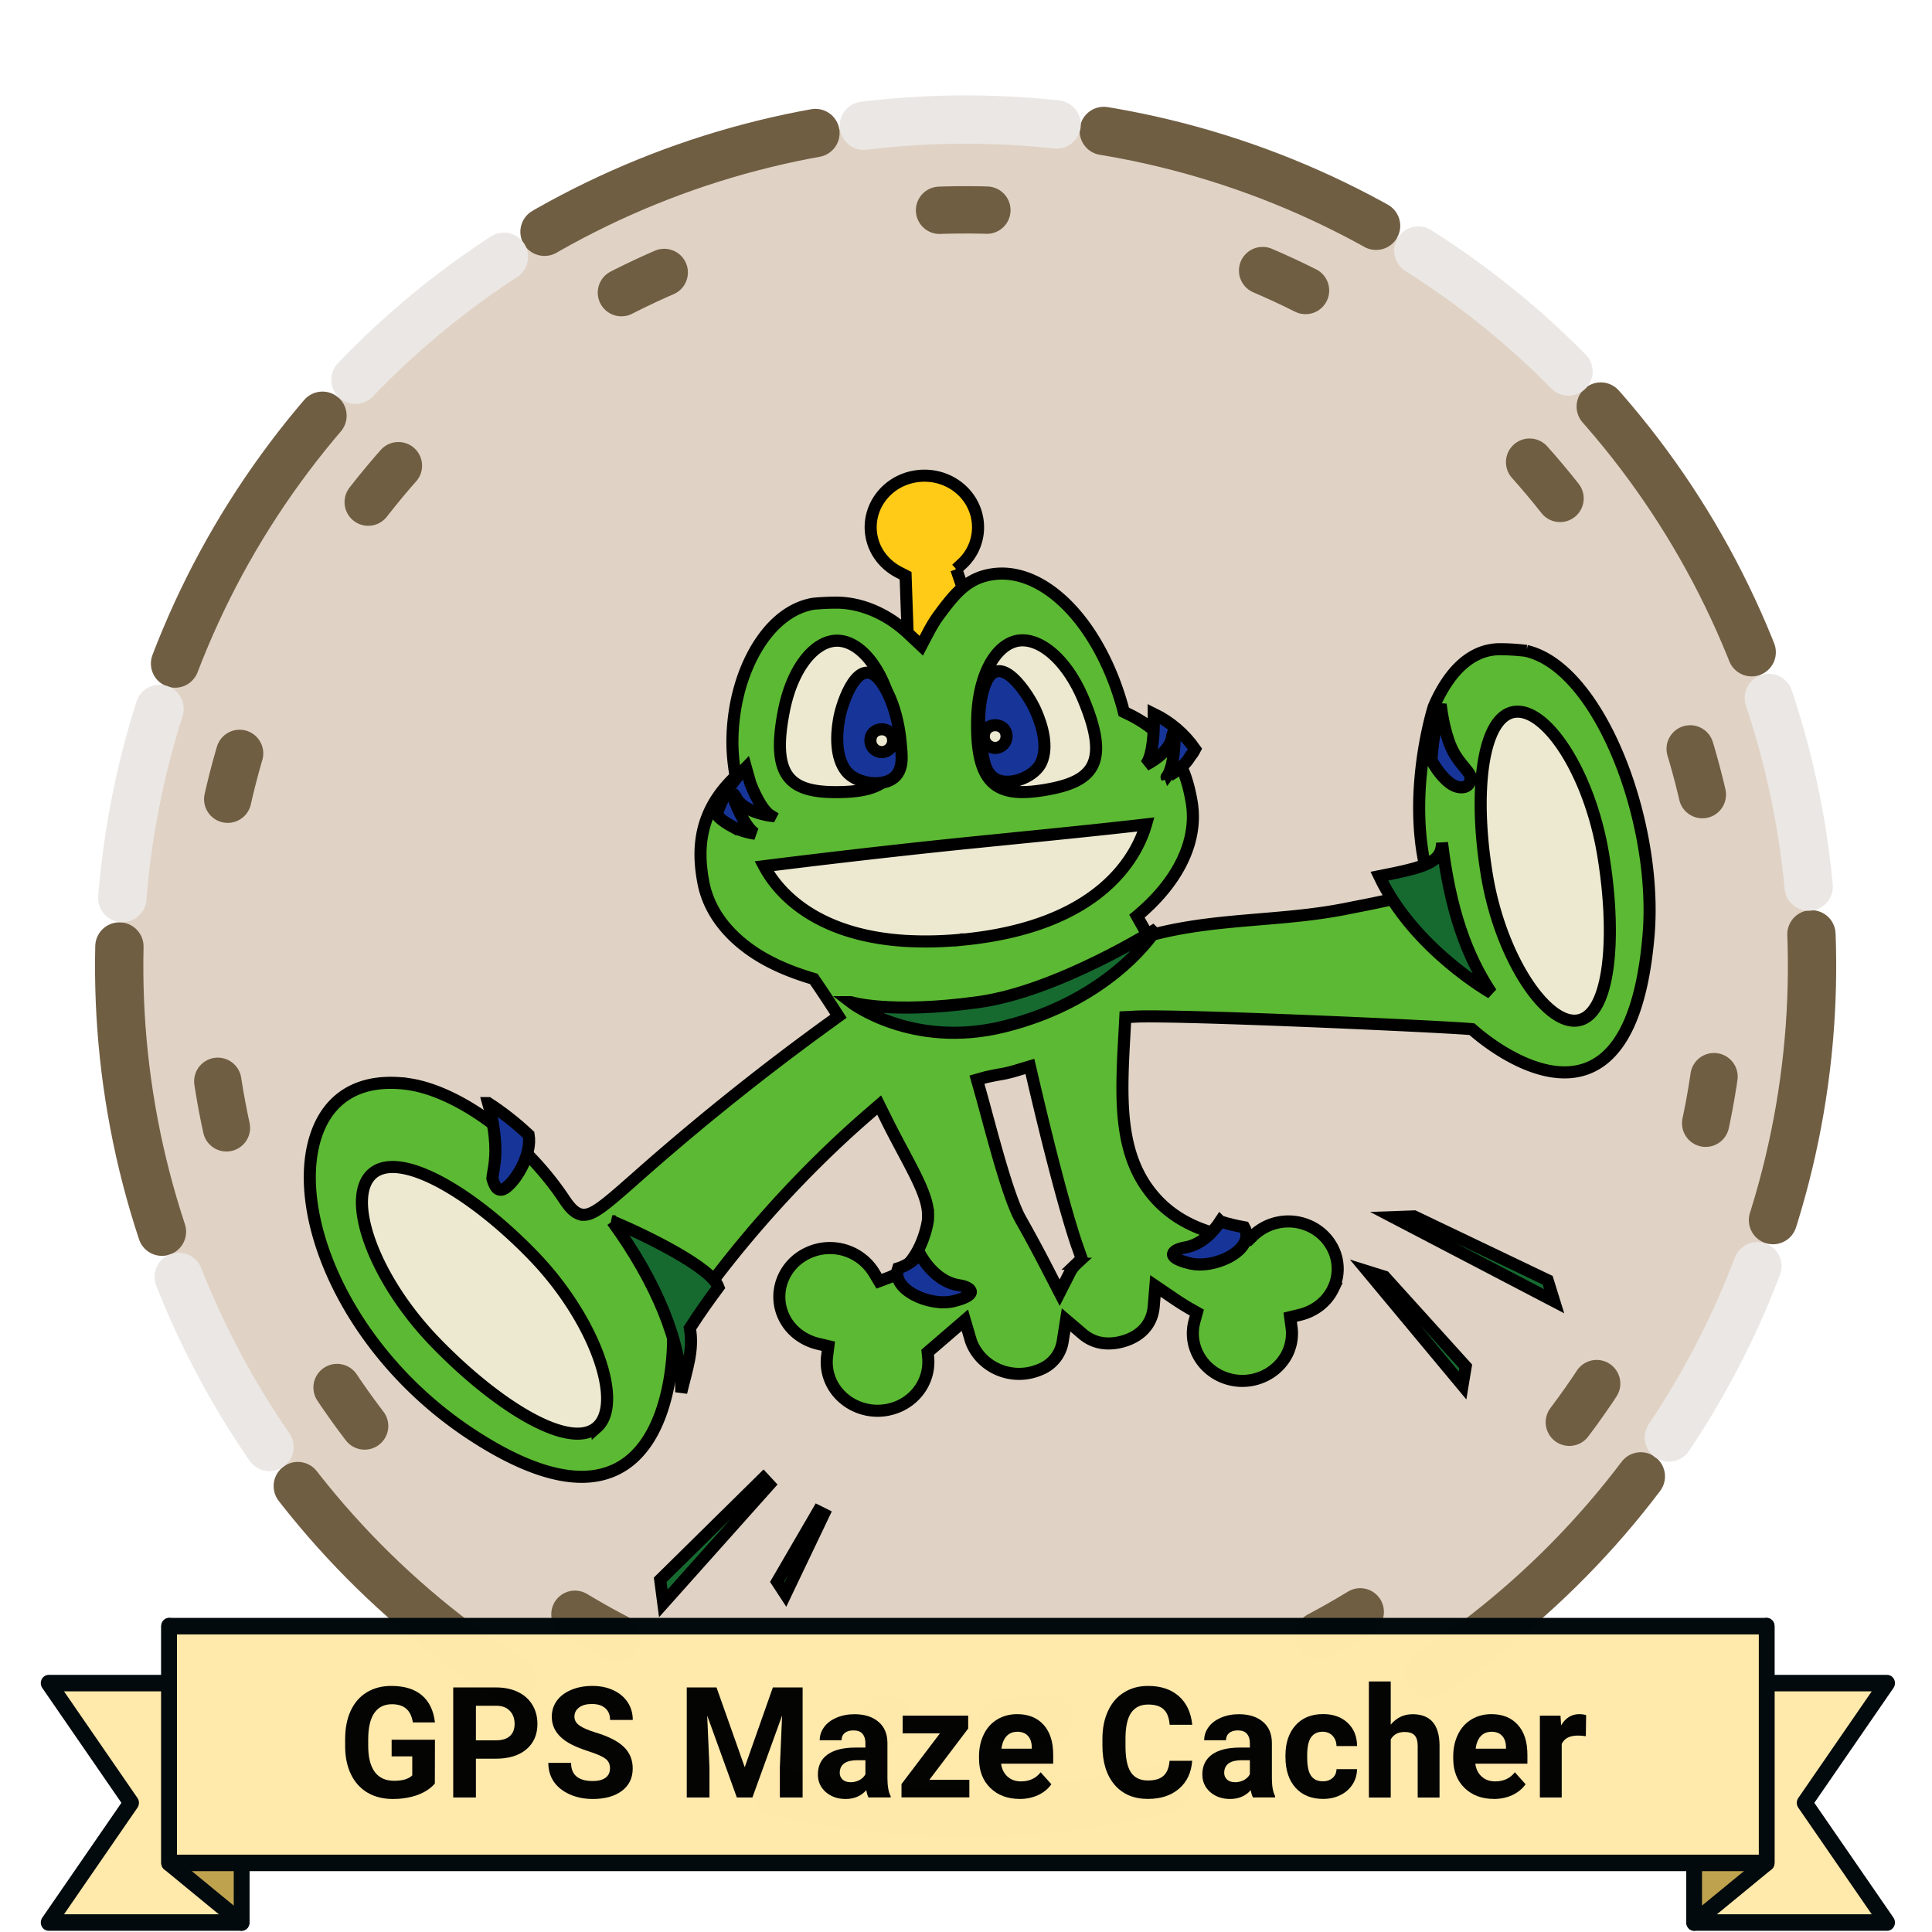
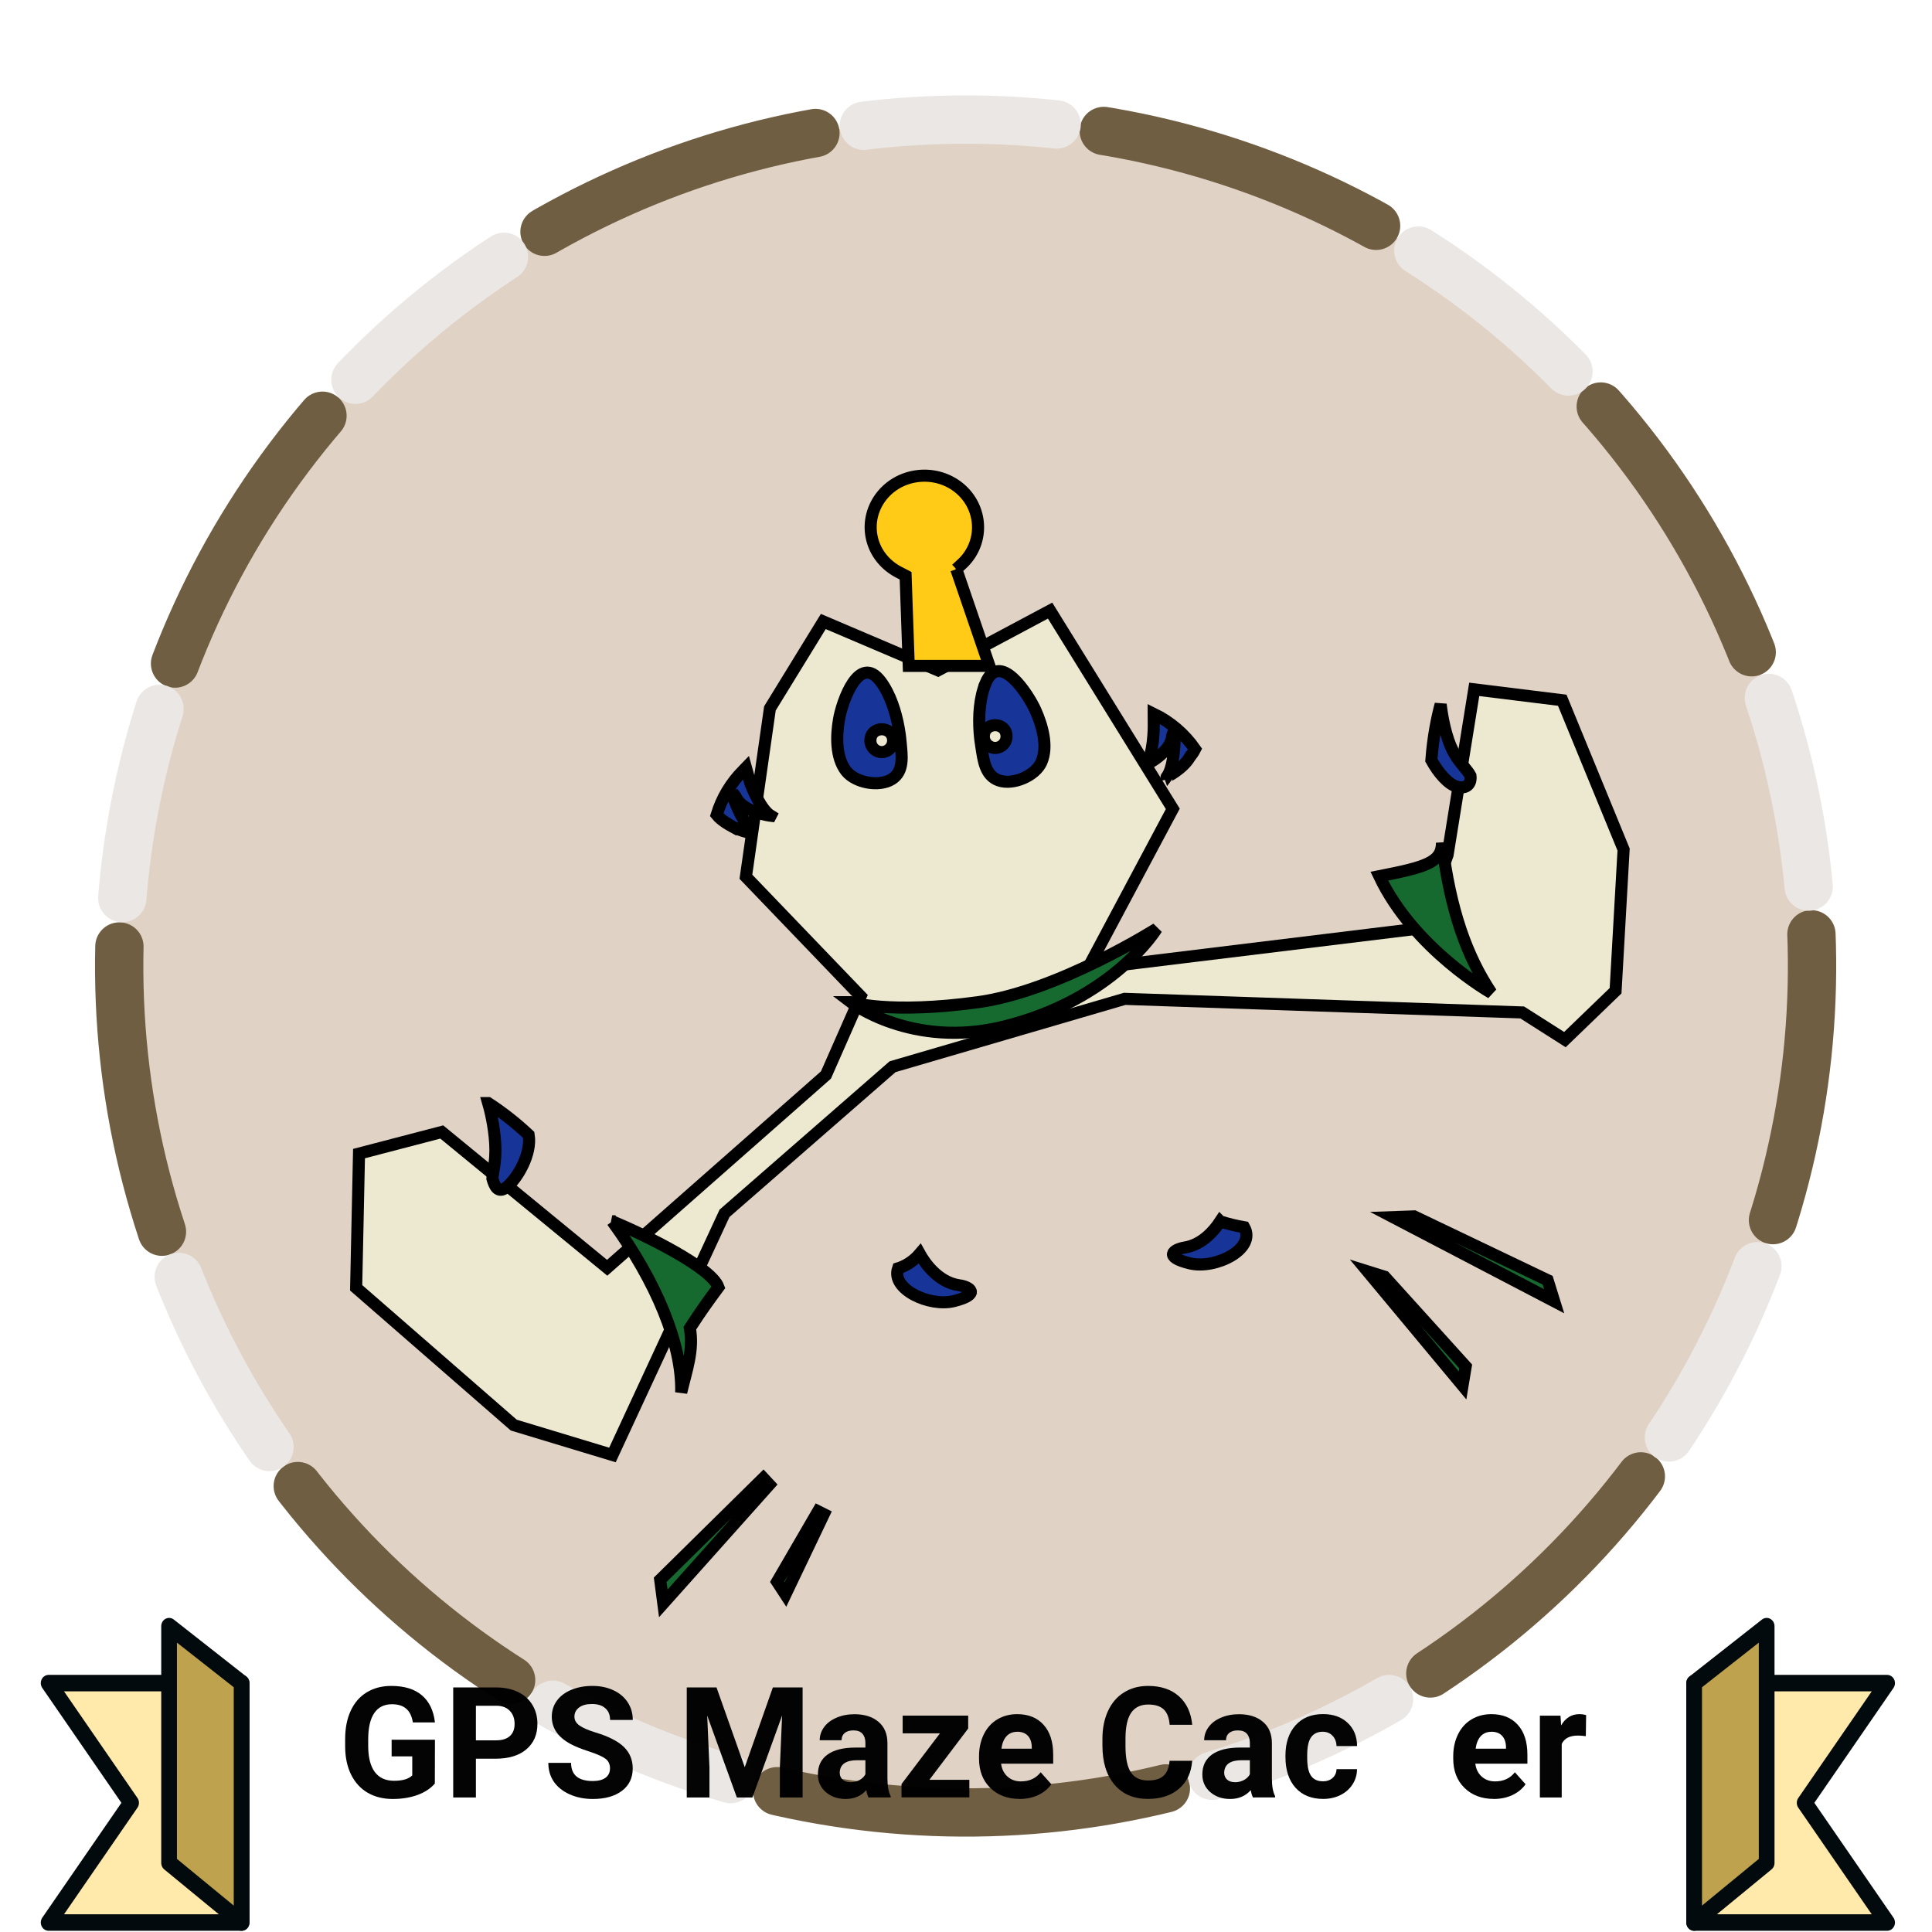
<svg xmlns="http://www.w3.org/2000/svg" xmlns:ns1="http://www.inkscape.org/namespaces/inkscape" xmlns:ns2="http://sodipodi.sourceforge.net/DTD/sodipodi-0.dtd" xmlns:ns3="http://www.openswatchbook.org/uri/2009/osb" xmlns:xlink="http://www.w3.org/1999/xlink" width="120" height="120" viewBox="0 0 31.75 31.75" version="4.1.4" id="BadgeGen" ns1:version="1.0.1 (3bc2e813f5, 2020-09-07)" ns2:docname="BadgeGen_v4.2.svg" style="enable-background:new" ns1:export-filename="D:\Graphics\BadgesPGC\GPSMaze_NoL_v4.1.4.png" ns1:export-xdpi="96" ns1:export-ydpi="96">
  <title id="doctitle">BadgeGen_v4.2</title>
  <defs id="defs31018">
    <linearGradient ns1:collect="always" id="linearGradient8847">
      <stop style="stop-color:#7a7a7a;stop-opacity:1" offset="0" id="stop8843" />
      <stop style="stop-color:#ffffff;stop-opacity:1" offset="1" id="stop8845" />
    </linearGradient>
    <marker ns1:stockid="DotS" orient="auto" refY="0" refX="0" id="DotS" style="overflow:visible" ns1:isstock="true">
      <path id="path6587" d="m -2.5,-1 c 0,2.76 -2.24,5 -5,5 -2.76,0 -5,-2.24 -5,-5 0,-2.76 2.24,-5 5,-5 2.76,0 5,2.24 5,5 z" style="fill:#ebe7e4;fill-opacity:1;fill-rule:evenodd;stroke:#705e43;stroke-width:1pt;stroke-opacity:1" transform="matrix(0.2,0,0,0.2,1.48,0.2)" ns1:connector-curvature="0" />
    </marker>
    <marker ns1:stockid="Arrow2Lend" orient="auto" refY="0" refX="0" id="Arrow2Lend" style="overflow:visible" ns1:isstock="true">
      <path id="path6541" style="fill:#000000;fill-opacity:1;fill-rule:evenodd;stroke:#000000;stroke-width:0.625;stroke-linejoin:round;stroke-opacity:1" d="M 8.719,4.034 -2.207,0.016 8.719,-4.002 c -1.745,2.372 -1.735,5.617 -6e-7,8.035 z" transform="matrix(-1.1,0,0,-1.1,-1.1,0)" ns1:connector-curvature="0" />
    </marker>
    <marker ns1:stockid="Arrow1Lend" orient="auto" refY="0" refX="0" id="Arrow1Lend" style="overflow:visible" ns1:isstock="true">
      <path id="path6523" d="M 0,0 5,-5 -12.5,0 5,5 Z" style="fill:#000000;fill-opacity:1;fill-rule:evenodd;stroke:#000000;stroke-width:1pt;stroke-opacity:1" transform="matrix(-0.8,0,0,-0.8,-10,0)" ns1:connector-curvature="0" />
    </marker>
    <marker ns1:isstock="true" style="overflow:visible" id="marker6488" refX="0" refY="0" orient="auto" ns1:stockid="Arrow2Send">
      <path transform="matrix(-0.3,0,0,-0.3,0.69,0)" d="M 8.719,4.034 -2.207,0.016 8.719,-4.002 c -1.745,2.372 -1.735,5.617 -6e-7,8.035 z" style="fill:#000000;fill-opacity:1;fill-rule:evenodd;stroke:#000000;stroke-width:0.625;stroke-linejoin:round;stroke-opacity:1" id="path6486" ns1:connector-curvature="0" />
    </marker>
    <linearGradient ns1:collect="always" id="linearGradient2122">
      <stop style="stop-color:#648990;stop-opacity:1" offset="0" id="stop2118" />
      <stop style="stop-color:#a3c7cd;stop-opacity:1" offset="1" id="stop2120" />
    </linearGradient>
    <path style="fill:none;stroke:none;stroke-width:0.168;stroke-linecap:butt;stroke-linejoin:miter;stroke-miterlimit:4;stroke-dasharray:none;stroke-opacity:1" d="m -113.657,-389.316 c 0,0 26.398,-10.465 54.26,-0.098" id="path3194-0-2-59" ns1:connector-curvature="0" ns2:nodetypes="cc" ns1:export-xdpi="96" ns1:export-ydpi="96" />
    <path style="fill:none;stroke:none;stroke-width:0.168;stroke-linecap:butt;stroke-linejoin:miter;stroke-miterlimit:4;stroke-dasharray:none;stroke-opacity:1" d="m -113.657,-389.316 c 0,0 26.398,-10.465 54.26,-0.098" id="path3194-0-2-59-4" ns1:connector-curvature="0" ns2:nodetypes="cc" ns1:export-xdpi="96" ns1:export-ydpi="96" />
    <linearGradient id="linearGradient1346" ns3:paint="gradient">
      <stop style="stop-color:#ffffff;stop-opacity:1" offset="0" id="stop1342" />
      <stop style="stop-color:#d6d6d6;stop-opacity:1" offset="1" id="stop1344" />
    </linearGradient>
    <linearGradient id="linearGradient829" ns3:paint="gradient">
      <stop style="stop-color:#fdd573;stop-opacity:1" offset="0" id="stop825" />
      <stop style="stop-color:#fbc231;stop-opacity:1" offset="1" id="stop827" />
    </linearGradient>
    <linearGradient ns3:paint="gradient" id="linearGradient925">
      <stop id="stop921" offset="0" style="stop-color:#f7f7f7;stop-opacity:1" />
      <stop id="stop923" offset="1" style="stop-color:#a9a9a9;stop-opacity:1" />
    </linearGradient>
    <linearGradient id="linearGradient1397" ns3:paint="gradient">
      <stop style="stop-color:#e19b7f;stop-opacity:1" offset="0" id="stop1393" />
      <stop style="stop-color:#c16d44;stop-opacity:1" offset="1" id="stop1395" />
    </linearGradient>
    <linearGradient ns1:collect="always" xlink:href="#linearGradient2122" id="linearGradient2124" x1="18.264" y1="228.881" x2="43.682" y2="235.985" gradientUnits="userSpaceOnUse" />
    <marker ns1:stockid="Arrow2Send" orient="auto" refY="0" refX="0" id="Arrow2Send-3" style="overflow:visible" ns1:isstock="true">
      <path ns1:connector-curvature="0" id="path2562-0" style="fill:#000000;fill-opacity:1;fill-rule:evenodd;stroke:#000000;stroke-width:0.625;stroke-linejoin:round;stroke-opacity:1" d="M 8.719,4.034 -2.207,0.016 8.719,-4.002 c -1.745,2.372 -1.735,5.617 -6e-7,8.035 z" transform="matrix(-0.3,0,0,-0.3,0.69,0)" />
    </marker>
    <linearGradient ns1:collect="always" xlink:href="#linearGradient8847" id="linearGradient8849" x1="36.056" y1="258.339" x2="35.173" y2="256.34" gradientUnits="userSpaceOnUse" />
    <linearGradient ns1:collect="always" xlink:href="#linearGradient8847" id="linearGradient8857" x1="27.45" y1="258.363" x2="26.603" y2="256.34" gradientUnits="userSpaceOnUse" />
    <linearGradient ns1:collect="always" xlink:href="#linearGradient8847" id="linearGradient8859" x1="29.19" y1="258.304" x2="28.331" y2="256.328" gradientUnits="userSpaceOnUse" />
    <linearGradient ns1:collect="always" xlink:href="#linearGradient8847" id="linearGradient8861" x1="30.906" y1="258.328" x2="30.047" y2="256.34" gradientUnits="userSpaceOnUse" />
    <linearGradient ns1:collect="always" xlink:href="#linearGradient8847" id="linearGradient8863" x1="32.611" y1="258.339" x2="31.752" y2="256.34" gradientUnits="userSpaceOnUse" />
    <linearGradient ns1:collect="always" xlink:href="#linearGradient8847" id="linearGradient8865" x1="34.339" y1="258.328" x2="33.469" y2="256.34" gradientUnits="userSpaceOnUse" />
  </defs>
  <ns2:namedview id="base" pagecolor="#ffffff" bordercolor="#666666" borderopacity="1.0" ns1:pageopacity="0" ns1:pageshadow="2" ns1:zoom="0.70710678" ns1:cx="-715.00021" ns1:cy="253.11541" ns1:document-units="px" ns1:current-layer="layer-TheRuggedCacher" showgrid="false" showborder="true" units="px" ns1:window-width="1920" ns1:window-height="1017" ns1:window-x="1912" ns1:window-y="592" ns1:window-maximized="1" ns1:snap-global="false" fit-margin-top="0" fit-margin-left="0" fit-margin-right="0" fit-margin-bottom="0" showguides="false" ns1:showpageshadow="false" ns1:document-rotation="0" />
  <g ns1:label="layer-BadgeBase" ns1:groupmode="layer" id="layer-BadgeBase" style="display:inline" transform="translate(-16.356,-249.181)">
    <g ns1:groupmode="layer" id="layer-nolevel" ns1:label="layer-NoLevel" style="display:inline">
      <g id="g3686">
        <circle transform="rotate(96)" ns1:label="base-NoLevel" style="display:inline;opacity:1;fill:#e0d3c5;fill-opacity:1;fill-rule:nonzero;stroke:#705e43;stroke-width:0.794;stroke-linecap:round;stroke-linejoin:round;stroke-miterlimit:4;stroke-dasharray:4.762, 4.762;stroke-dashoffset:3.096;stroke-opacity:1" id="base-NoLevel" cx="260.236" cy="-59.754" r="13.91" ns1:export-xdpi="96" ns1:export-ydpi="96" />
-         <circle transform="rotate(96)" ns1:label="base-NoLevel" style="display:inline;opacity:1;fill:none;fill-opacity:1;fill-rule:nonzero;stroke:#705e43;stroke-width:0.778;stroke-linecap:round;stroke-linejoin:round;stroke-miterlimit:4;stroke-dasharray:0.778, 4.666;stroke-dashoffset:6.222;stroke-opacity:1;enable-background:new" id="base-NoLevel-6" cx="260.242" cy="-59.754" r="12.433" ns1:export-xdpi="96" ns1:export-ydpi="96" />
        <circle transform="rotate(96)" ns1:label="base-NoLevel" style="display:inline;opacity:1;fill:none;fill-opacity:1;fill-rule:nonzero;stroke:#ebe7e4;stroke-width:0.794;stroke-linecap:round;stroke-linejoin:round;stroke-miterlimit:4;stroke-dasharray:3.175, 6.35;stroke-dashoffset:7.064;stroke-opacity:1;enable-background:new" id="base-NoLevel-3" cx="260.235" cy="-59.76" r="13.91" ns1:export-xdpi="96" ns1:export-ydpi="96" />
      </g>
    </g>
  </g>
  <g ns1:groupmode="layer" id="layer-icons" ns1:label="layer-icons" style="display:inline" transform="translate(-16.356,-249.181)">
    <g ns1:groupmode="layer" id="layer-TheGPSMazeCacher" ns1:label="layer-TheGpsMazeCacher" style="">
      <g style="display:inline;stroke:#000000;stroke-width:0.429;stroke-miterlimit:4;stroke-dasharray:none;stroke-opacity:1" transform="matrix(0.617,0,0,0.617,-35.568,281.345)" id="icon-TheGpsMazeCacher" ns1:label="icon-TheGpsMazeCacher">
        <g id="g7635" transform="matrix(1.335,0,0,1.335,-34.884,15.972)" style="stroke-width:0.241;stroke-miterlimit:4;stroke-dasharray:none">
          <path ns1:connector-curvature="0" id="path3031" d="m 96.331,-27.997 -0.057,2.678 3.144,2.739 1.969,0.596 2.236,-4.821 3.353,-2.925 4.631,-1.354 7.931,0.271 0.852,0.542 1.011,-0.975 0.16,-2.817 -1.224,-2.979 -1.756,-0.217 -0.532,3.304 -0.532,1.463 -6.653,0.813 1.703,-3.196 -2.448,-3.955 -2.236,1.192 -2.289,-0.975 -1.065,1.734 -0.479,3.359 2.289,2.384 -0.692,1.571 -4.365,3.846 -3.3,-2.709 z" style="display:inline;fill:#ede9d1;fill-opacity:1;stroke:#000000;stroke-width:0.241;stroke-linecap:butt;stroke-linejoin:miter;stroke-miterlimit:4;stroke-dasharray:none;stroke-opacity:1" ns2:nodetypes="ccccccccccccccccccccccccccc" />
          <path style="display:inline;fill:#ffcb16;stroke:#000000;stroke-width:0.241;stroke-miterlimit:4;stroke-dasharray:none;stroke-opacity:1" ns1:connector-curvature="0" d="m 108.248,-39.657 0.106,-0.099 a 0.991,0.991 0 0 0 0.312,-0.911 c -0.088,-0.495 -0.532,-0.855 -1.055,-0.855 a 1.155,1.155 0 0 0 -0.181,0.015 c -0.583,0.095 -0.975,0.629 -0.875,1.187 0.056,0.313 0.259,0.579 0.559,0.731 l 0.122,0.063 0.063,1.799 h 1.609 l -0.66,-1.928" id="path2082-8" />
-           <path ns1:connector-curvature="0" d="m 120.655,-30.655 c -0.641,0.114 -1.553,-1.271 -1.821,-2.896 -0.27,-1.625 -0.104,-3.143 0.535,-3.256 0.642,-0.114 1.516,1.221 1.785,2.848 0.269,1.625 0.142,3.191 -0.5,3.304 z m -12.252,-1.615 a 7.214,7.214 0 0 1 -1.178,0.029 c -1.861,-0.118 -2.572,-1.038 -2.811,-1.49 0.636,-0.08 2.199,-0.272 4,-0.457 l 0.966,-0.097 c 0.88,-0.088 1.795,-0.18 2.653,-0.279 -0.176,0.611 -0.879,2.02 -3.631,2.296 z m 2.243,6.471 a 0.62,0.62 0 0 0 -0.123,0.158 l -0.213,0.419 -0.216,-0.418 a 28.881,28.881 0 0 0 -0.56,-1.041 c -0.264,-0.462 -0.596,-1.801 -0.808,-2.558 l -0.066,-0.232 0.181,-0.051 c 0.113,-0.025 0.24,-0.05 0.328,-0.064 a 2.695,2.695 0 0 0 0.3,-0.076 l 0.247,-0.074 0.057,0.243 c 0.086,0.371 0.261,1.11 0.454,1.847 0.16,0.609 0.299,1.094 0.416,1.444 l 0.107,0.303 z m -5.839,-11.029 c 0.172,-0.876 0.623,-1.396 1.054,-1.402 0.432,-0.007 0.901,0.498 1.104,1.368 0.31,1.332 -0.088,1.637 -1.051,1.653 -0.96,0.015 -1.37,-0.276 -1.107,-1.618 z m 4.666,-1.401 c 0.425,-0.073 0.972,0.353 1.317,1.182 0.527,1.269 0.184,1.631 -0.762,1.792 -0.947,0.162 -1.4,-0.063 -1.363,-1.428 0.025,-0.89 0.384,-1.473 0.809,-1.546 z m -8.393,15.689 c -0.538,0.478 -1.992,-0.417 -3.226,-1.691 -1.234,-1.274 -1.799,-2.883 -1.261,-3.362 0.538,-0.478 1.976,0.354 3.21,1.628 1.234,1.276 1.815,2.946 1.277,3.426 z m 18.54,-15.487 a 4.411,4.411 0 0 0 -0.526,-0.033 c -0.539,0 -0.994,0.394 -1.318,1.141 -0.005,0.011 -0.495,1.545 -0.198,3.072 0.124,0.635 -0.167,0.693 -1.399,0.934 l -0.181,0.036 c -1.301,0.256 -2.622,0.174 -3.924,0.537 l -0.222,-0.394 c 0.724,-0.601 1.12,-1.308 1.116,-1.993 a 1.785,1.785 0 0 0 -0.029,-0.31 c -0.101,-0.569 -0.336,-1.279 -1.255,-1.727 l -0.095,-0.046 -0.025,-0.098 c -0.437,-1.568 -1.427,-2.661 -2.408,-2.661 a 1.319,1.319 0 0 0 -0.212,0.018 c -0.468,0.077 -0.714,0.364 -1.041,0.808 -0.075,0.101 -0.144,0.214 -0.207,0.333 l -0.147,0.281 -0.234,-0.22 a 2.728,2.728 0 0 0 -0.322,-0.264 c -0.363,-0.246 -0.757,-0.376 -1.141,-0.376 a 5.092,5.092 0 0 0 -0.454,0.022 c -0.387,0.064 -0.743,0.315 -1.03,0.726 -0.377,0.541 -0.592,1.293 -0.587,2.062 0.002,0.164 0.015,0.343 0.046,0.547 l 0.015,0.109 -0.078,0.08 c -0.42,0.429 -0.623,0.917 -0.62,1.49 9.4e-4,0.162 0.018,0.333 0.053,0.524 0.096,0.544 0.441,1.029 0.992,1.404 0.306,0.208 0.687,0.382 1.133,0.518 l 0.082,0.025 0.046,0.068 c 0.101,0.147 0.212,0.315 0.332,0.499 l 0.115,0.178 -0.174,0.126 a 50.094,50.094 0 0 0 -3.654,2.911 l -0.257,0.227 c -0.584,0.516 -0.805,0.697 -0.997,0.697 l -0.042,-9.46e-4 -0.033,-0.011 c -0.1,-0.029 -0.194,-0.116 -0.307,-0.286 -0.783,-1.182 -2.084,-2.151 -3.096,-2.306 a 2.431,2.431 0 0 0 -0.375,-0.029 c -0.692,0 -1.19,0.318 -1.439,0.92 -0.631,1.524 0.471,4.404 3.06,6.1 0.852,0.558 1.589,0.841 2.192,0.841 0.264,0 0.506,-0.056 0.719,-0.167 1.034,-0.539 1.1,-2.214 1.103,-2.543 l 9.9e-4,-0.064 0.036,-0.055 c 1.168,-1.798 2.644,-3.348 3.837,-4.382 l 0.238,-0.206 0.138,0.278 c 0.426,0.861 0.835,1.464 0.837,1.91 a 1.117,1.117 0 0 1 -0.004,0.119 c -0.011,0.074 -0.12,0.726 -0.586,1.036 a 0.943,0.943 0 0 1 -0.196,0.1 l -0.191,0.071 -0.102,-0.171 a 1.032,1.032 0 0 0 -1.308,-0.397 c -0.246,0.111 -0.429,0.308 -0.521,0.552 a 0.934,0.934 0 0 0 0.039,0.743 c 0.129,0.26 0.375,0.45 0.676,0.522 l 0.204,0.048 -0.025,0.201 a 0.934,0.934 0 0 0 0.088,0.529 c 0.167,0.339 0.528,0.558 0.919,0.558 0.151,0 0.298,-0.033 0.435,-0.094 0.382,-0.175 0.607,-0.551 0.575,-0.96 l -0.011,-0.113 0.742,-0.639 0.104,0.353 c 0.015,0.054 0.033,0.108 0.06,0.16 0.167,0.339 0.527,0.557 0.919,0.557 0.151,0 0.298,-0.033 0.435,-0.094 a 0.719,0.719 0 0 0 0.436,-0.566 l 0.066,-0.417 0.328,0.28 c 0.146,0.125 0.32,0.19 0.518,0.19 0.067,0 0.138,-0.007 0.21,-0.022 0.411,-0.088 0.664,-0.35 0.693,-0.721 l 0.033,-0.404 0.345,0.235 c 0.115,0.079 0.223,0.147 0.327,0.208 l 0.155,0.088 -0.046,0.167 c -0.125,0.449 0.102,0.914 0.539,1.108 0.132,0.058 0.271,0.088 0.415,0.088 0.386,0 0.739,-0.218 0.901,-0.553 a 0.917,0.917 0 0 0 0.08,-0.518 l -0.027,-0.2 0.204,-0.05 c 0.292,-0.073 0.529,-0.261 0.652,-0.516 a 0.909,0.909 0 0 0 0.031,-0.725 0.961,0.961 0 0 0 -0.513,-0.533 1.015,1.015 0 0 0 -1.114,0.198 l -0.084,0.082 -0.118,-0.015 c -0.769,-0.1 -1.338,-0.365 -1.739,-0.808 -0.782,-0.862 -0.693,-2.054 -0.619,-3.411 l 0.011,-0.208 0.216,-0.011 c 0.847,-0.037 5.663,0.176 6.619,0.244 l 0.08,0.007 0.061,0.052 c 0.222,0.191 1.009,0.81 1.788,0.81 h 9.6e-4 c 0.152,0 0.297,-0.025 0.431,-0.073 0.7,-0.254 1.117,-1.154 1.244,-2.674 0.187,-2.241 -0.968,-5.32 -2.438,-5.661 z" style="display:inline;fill:#5cb933;stroke:#000000;stroke-width:0.241;stroke-miterlimit:4;stroke-dasharray:none;stroke-opacity:1" id="path7601" />
          <path style="display:inline;fill:#173599;stroke:#000000;stroke-width:0.241;stroke-miterlimit:4;stroke-dasharray:none;stroke-opacity:1" ns1:connector-curvature="0" d="m 98.909,-29.004 c 0.029,0.101 0.121,0.447 0.14,0.82 0.018,0.349 -0.048,0.556 -0.057,0.684 0.042,0.148 0.109,0.309 0.28,0.175 0.219,-0.171 0.507,-0.668 0.444,-1.045 -0.25,-0.235 -0.52,-0.447 -0.807,-0.634 z m 9.396,3.635 c -0.436,-0.064 -0.701,-0.473 -0.787,-0.628 -0.106,0.125 -0.242,0.221 -0.396,0.278 l -0.036,0.011 c -0.144,0.416 0.628,0.775 1.113,0.654 0.541,-0.135 0.324,-0.285 0.105,-0.316 z m -1.167,-10.821 c -0.008,-0.099 -0.021,-0.197 -0.039,-0.295 -0.058,-0.327 -0.171,-0.677 -0.357,-0.928 -0.434,-0.581 -0.776,0.402 -0.835,0.756 -0.055,0.317 -0.071,0.758 0.146,1.032 0.184,0.23 0.655,0.319 0.911,0.156 0.248,-0.158 0.195,-0.478 0.174,-0.721 z m -0.376,0.183 c -0.126,5.19e-4 -0.228,-0.101 -0.228,-0.227 -0.003,-0.304 0.454,-0.306 0.453,-0.002 0.001,0.125 -0.1,0.228 -0.225,0.229 z m -2.217,1.268 c -0.19,-0.116 -0.357,-0.518 -0.405,-0.641 l -0.089,-0.316 -0.058,0.06 c -0.245,0.246 -0.425,0.548 -0.526,0.88 0.086,0.11 0.272,0.212 0.272,0.212 v -9.46e-4 c 0.214,0.132 0.496,0.167 0.496,0.167 -0.223,-0.139 -0.421,-0.681 -0.421,-0.681 l -0.033,-0.144 0.064,0.085 c 0.139,0.314 0.699,0.381 0.699,0.381 z m 13.635,-1.246 c -0.176,-0.309 -0.247,-0.788 -0.269,-0.975 -0.067,0.249 -0.151,0.638 -0.185,1.114 0.14,0.257 0.335,0.476 0.5,0.526 0.211,0.061 0.299,-0.061 0.28,-0.215 -0.058,-0.114 -0.217,-0.257 -0.326,-0.449 z m -4.667,9.341 c -0.124,0.189 -0.362,0.467 -0.711,0.522 -0.218,0.036 -0.433,0.186 0.109,0.316 0.507,0.121 1.323,-0.286 1.081,-0.721 -0.162,-0.028 -0.322,-0.067 -0.478,-0.116 z m -0.608,-9.26 c 0.033,-0.042 0.075,-0.101 0.106,-0.162 -0.21,-0.302 -0.494,-0.545 -0.825,-0.706 l 9.4e-4,0.244 c 0,0 0.003,0.575 -0.161,0.777 0,0 0.505,-0.243 0.528,-0.581 l 0.03,-0.087 0.019,0.133 c 0,0 0.003,0.574 -0.16,0.777 -9.6e-4,-9.82e-4 0.321,-0.158 0.461,-0.395 z m -4.073,-1.476 c -0.119,0.285 -0.144,0.651 -0.119,0.982 0.007,0.104 0.022,0.202 0.036,0.295 0.04,0.24 0.067,0.563 0.347,0.661 0.29,0.1 0.726,-0.094 0.847,-0.359 0.143,-0.316 0.018,-0.74 -0.114,-1.036 -0.146,-0.329 -0.719,-1.208 -0.998,-0.544 z m 0.193,1.29 c -0.126,5.19e-4 -0.228,-0.101 -0.228,-0.227 -10e-4,-0.302 0.452,-0.304 0.453,-0.002 7e-4,0.125 -0.1,0.228 -0.225,0.229 z" id="path2086-0" ns2:nodetypes="ccccccccccccccccccccccccccccccccccccccccccccccccccccccccccccccccccccccccccscc" />
          <path id="path7641" style="display:inline;fill:#166a30;stroke:#000000;stroke-width:0.241;stroke-miterlimit:4;stroke-dasharray:none;stroke-opacity:1" d="m 104.673,-19.455 0.166,0.254 0.765,-1.602 -0.114,-0.057 z m -2.333,-0.039 0.062,0.471 2.116,-2.37 -0.12,-0.129 z m 17.706,-5.976 -2.665,-1.274 -0.419,0.015 3.214,1.678 z m -3.592,-0.176 1.894,2.275 0.063,-0.379 -1.618,-1.79 z" ns1:connector-curvature="0" />
          <path id="path7639" style="display:inline;fill:#166a30;stroke:#000000;stroke-width:0.241;stroke-miterlimit:4;stroke-dasharray:none;stroke-opacity:1" d="m 106.142,-31.018 c 0,0 1.219,0.94 3.051,0.488 2.196,-0.541 3.051,-1.953 3.051,-1.953 0,0 -1.968,1.246 -3.56,1.465 -1.779,0.244 -2.542,0 -2.542,0 z m -4.758,4.372 c 0.876,1.2 1.399,2.457 1.375,3.414 0.107,-0.452 0.252,-0.839 0.173,-1.282 l 0.036,-0.055 c 0.167,-0.259 0.348,-0.513 0.534,-0.763 -0.143,-0.393 -1.434,-1.027 -2.119,-1.314 z m 15.303,-6.885 c 0.693,1.459 2.234,2.327 2.234,2.327 -0.487,-0.731 -0.819,-1.644 -0.983,-2.995 -0.002,0.396 -0.332,0.486 -1.251,0.668 z" ns1:connector-curvature="0" ns2:nodetypes="cccccccccccccccc" />
          <path style="display:inline;fill:#166a30;stroke:#000000;stroke-width:0.241;stroke-miterlimit:4;stroke-dasharray:none;stroke-opacity:1" d="M 94.748,-42.215" id="path2088-4" ns1:connector-curvature="0" />
        </g>
      </g>
    </g>
  </g>
  <g ns1:groupmode="layer" id="layer-addon-topleft" ns1:label="layer-addon-topleft" style="" transform="translate(-16.356,-249.181)">
    
    
    
    
    
    
    
    
    
    
    
    
    
    
    
    
  </g>
  <g ns1:groupmode="layer" id="layer-addon-midleft" ns1:label="layer-addon-midleft" style="" transform="translate(-16.356,-249.181)">
    
    
    
    
    
    
    
    
    
    
    
    
    
    
    
    
  </g>
  <g ns1:groupmode="layer" id="layer-addon-bottomleft" ns1:label="layer-addon-bottomleft" style="" transform="translate(-16.356,-249.181)">
    
    
    
    
    
    
    
    
    
    
    
    
    
    
    
    
  </g>
  <g ns1:groupmode="layer" id="layer-addon-topright" ns1:label="layer-addon-topright" style="" transform="translate(-16.356,-249.181)">
    
    
    
    
    
    
    
    
    
    
    
    
    
    
    
    
  </g>
  <g ns1:groupmode="layer" id="layer-addon-midright" ns1:label="layer-addon-midright" style="" transform="translate(-16.356,-249.181)">
    
    
    
    
    
    
    
    
    
    
    
    
    
    
    
    
  </g>
  <g ns1:groupmode="layer" id="layer-addon-bottomright" ns1:label="layer-addon-bottomright" style="" transform="translate(-16.356,-249.181)">
    
    
    
    
    
    
    
    
    
    
    
    
    
    
    
    
  </g>
  <g ns1:groupmode="layer" id="layer-ribbon" ns1:label="layer-ribbon" style="display:inline;opacity:0.99" transform="translate(-16.356,-249.181)">
    <g id="layer-ribbon-base" transform="matrix(0.478,0,0,0.502,86.398,149.217)" style="stroke:#00080b;stroke-width:0.54;stroke-miterlimit:4;stroke-dasharray:none;stroke-opacity:1" ns1:groupmode="layer">
      <g id="g1029" style="display:inline;stroke:#00080b;stroke-width:0.54;stroke-miterlimit:4;stroke-dasharray:none;stroke-opacity:1" transform="translate(0,2.1814158e-6)">
        <g id="g999" style="stroke:#00080b;stroke-width:0.54;stroke-miterlimit:4;stroke-dasharray:none;stroke-opacity:1">
          <path ns2:nodetypes="cccccc" ns1:connector-curvature="0" id="rect926-0" d="m -144.859,254.231 h 6.634 v 7.837 h -6.634 l 2.835,-3.918 z" style="opacity:1;fill:#ffe9aa;fill-opacity:1;fill-rule:evenodd;stroke:#00080b;stroke-width:0.54;stroke-linecap:butt;stroke-linejoin:round;stroke-miterlimit:4;stroke-dasharray:none;stroke-dashoffset:0;stroke-opacity:1;paint-order:normal" />
          <path ns1:connector-curvature="0" id="path978" d="m -138.225,262.068 -2.493,-1.951 v -7.751 l 2.493,1.865 z" style="fill:#bea14d;fill-opacity:1;stroke:#00080b;stroke-width:0.54;stroke-linecap:butt;stroke-linejoin:round;stroke-miterlimit:4;stroke-dasharray:none;stroke-opacity:1" />
        </g>
        <g transform="matrix(-1,0,0,1,-226.511,7.7148434e-7)" id="g999-6" style="stroke:#00080b;stroke-width:0.54;stroke-miterlimit:4;stroke-dasharray:none;stroke-opacity:1">
          <path ns2:nodetypes="cccccc" ns1:connector-curvature="0" id="rect926-0-8" d="m -144.859,254.231 h 6.634 v 7.837 h -6.634 l 2.835,-3.918 z" style="opacity:1;fill:#ffe9aa;fill-opacity:1;fill-rule:evenodd;stroke:#00080b;stroke-width:0.54;stroke-linecap:butt;stroke-linejoin:round;stroke-miterlimit:4;stroke-dasharray:none;stroke-dashoffset:0;stroke-opacity:1;paint-order:normal" />
          <path ns1:connector-curvature="0" id="path978-7" d="m -138.225,262.068 -2.493,-1.951 v -7.751 l 2.493,1.865 z" style="fill:#bea14d;fill-opacity:1;stroke:#00080b;stroke-width:0.54;stroke-linecap:butt;stroke-linejoin:round;stroke-miterlimit:4;stroke-dasharray:none;stroke-opacity:1" />
        </g>
      </g>
-       <rect y="252.366" x="-140.717" height="7.751" width="54.924" id="rect926" style="opacity:1;fill:#ffe9aa;fill-opacity:1;fill-rule:evenodd;stroke:#00080b;stroke-width:0.54;stroke-linecap:butt;stroke-linejoin:round;stroke-miterlimit:4;stroke-dasharray:none;stroke-dashoffset:0;stroke-opacity:1;paint-order:normal" />
    </g>
    <g ns1:groupmode="layer" id="layer-ribbontext" style="display:inline">
      <g aria-label="GPS Maze Cacher" style="font-style:normal;font-weight:normal;font-size:2.543px;line-height:1.25;font-family:sans-serif;letter-spacing:0px;word-spacing:0px;opacity:0.99;fill:#000000;fill-opacity:1;stroke:none;stroke-width:0.139;enable-background:new" id="ribbon-text-TheGPSMazeCacher">
        <path d="m 23.502,278.491 q -0.101,0.12 -0.284,0.188 -0.184,0.066 -0.407,0.066 -0.235,0 -0.412,-0.102 -0.176,-0.103 -0.273,-0.298 -0.096,-0.195 -0.098,-0.458 v -0.123 q 0,-0.271 0.091,-0.468 0.092,-0.199 0.263,-0.303 0.173,-0.106 0.404,-0.106 0.322,0 0.503,0.154 0.181,0.153 0.215,0.446 h -0.363 q -0.025,-0.155 -0.111,-0.227 -0.084,-0.072 -0.233,-0.072 -0.19,0 -0.289,0.143 -0.099,0.143 -0.101,0.425 v 0.115 q 0,0.284 0.108,0.43 0.108,0.145 0.317,0.145 0.21,0 0.299,-0.089 v -0.312 h -0.339 v -0.274 h 0.712 z" style="font-style:normal;font-variant:normal;font-weight:bold;font-stretch:normal;font-family:Roboto;-inkscape-font-specification:'Roboto Bold';text-align:center;text-anchor:middle;fill:#000000;fill-opacity:1;stroke-width:0.139" id="path3084" ns1:connector-curvature="0" />
        <path d="m 24.177,278.083 v 0.637 h -0.373 v -1.808 h 0.705 q 0.204,0 0.358,0.074 0.155,0.074 0.238,0.212 0.083,0.137 0.083,0.312 0,0.266 -0.183,0.42 -0.181,0.153 -0.503,0.153 z m 0,-0.302 h 0.333 q 0.148,0 0.225,-0.07 0.078,-0.07 0.078,-0.199 0,-0.133 -0.078,-0.215 -0.078,-0.082 -0.216,-0.084 H 24.177 Z" style="font-style:normal;font-variant:normal;font-weight:bold;font-stretch:normal;font-family:Roboto;-inkscape-font-specification:'Roboto Bold';text-align:center;text-anchor:middle;fill:#000000;fill-opacity:1;stroke-width:0.139" id="path3086" ns1:connector-curvature="0" />
        <path d="m 26.381,278.245 q 0,-0.106 -0.074,-0.161 -0.075,-0.057 -0.268,-0.119 -0.194,-0.063 -0.307,-0.124 -0.308,-0.166 -0.308,-0.448 0,-0.147 0.082,-0.261 0.083,-0.115 0.237,-0.18 0.155,-0.065 0.348,-0.065 0.194,0 0.345,0.071 0.151,0.07 0.235,0.197 0.084,0.128 0.084,0.291 h -0.373 q 0,-0.124 -0.078,-0.192 -0.078,-0.07 -0.22,-0.07 -0.137,0 -0.212,0.058 -0.076,0.057 -0.076,0.151 0,0.088 0.088,0.148 0.089,0.06 0.262,0.112 0.318,0.096 0.463,0.237 0.145,0.142 0.145,0.353 0,0.235 -0.178,0.369 -0.178,0.133 -0.478,0.133 -0.209,0 -0.38,-0.076 -0.171,-0.077 -0.262,-0.21 -0.089,-0.133 -0.089,-0.308 h 0.374 q 0,0.299 0.358,0.299 0.133,0 0.207,-0.053 0.074,-0.055 0.074,-0.151 z" style="font-style:normal;font-variant:normal;font-weight:bold;font-stretch:normal;font-family:Roboto;-inkscape-font-specification:'Roboto Bold';text-align:center;text-anchor:middle;fill:#000000;fill-opacity:1;stroke-width:0.139" id="path3088" ns1:connector-curvature="0" />
        <path d="m 28.131,276.912 0.464,1.311 0.462,-1.311 h 0.489 v 1.808 h -0.374 v -0.494 l 0.037,-0.853 -0.488,1.347 h -0.256 l -0.487,-1.346 0.037,0.852 v 0.494 h -0.373 v -1.808 z" style="font-style:normal;font-variant:normal;font-weight:bold;font-stretch:normal;font-family:Roboto;-inkscape-font-specification:'Roboto Bold';text-align:center;text-anchor:middle;fill:#000000;fill-opacity:1;stroke-width:0.139" id="path3090" ns1:connector-curvature="0" />
        <path d="m 30.629,278.72 q -0.025,-0.048 -0.036,-0.12 -0.13,0.145 -0.339,0.145 -0.197,0 -0.328,-0.114 -0.129,-0.114 -0.129,-0.288 0,-0.214 0.158,-0.328 0.159,-0.114 0.458,-0.115 h 0.165 v -0.077 q 0,-0.093 -0.048,-0.149 -0.047,-0.056 -0.15,-0.056 -0.091,0 -0.143,0.043 -0.051,0.043 -0.051,0.119 h -0.359 q 0,-0.117 0.072,-0.216 0.072,-0.099 0.204,-0.155 0.132,-0.057 0.296,-0.057 0.248,0 0.394,0.125 0.147,0.124 0.147,0.35 v 0.582 q 0.001,0.191 0.053,0.289 v 0.021 z m -0.297,-0.25 q 0.079,0 0.147,-0.035 0.067,-0.036 0.099,-0.096 v -0.231 h -0.134 q -0.269,0 -0.287,0.186 l -0.001,0.021 q 0,0.067 0.047,0.111 0.047,0.043 0.129,0.043 z" style="font-style:normal;font-variant:normal;font-weight:bold;font-stretch:normal;font-family:Roboto;-inkscape-font-specification:'Roboto Bold';text-align:center;text-anchor:middle;fill:#000000;fill-opacity:1;stroke-width:0.139" id="path3092" ns1:connector-curvature="0" />
        <path d="m 31.629,278.43 h 0.657 v 0.289 h -1.115 v -0.219 l 0.632,-0.834 h -0.613 v -0.291 h 1.077 v 0.212 z" style="font-style:normal;font-variant:normal;font-weight:bold;font-stretch:normal;font-family:Roboto;-inkscape-font-specification:'Roboto Bold';text-align:center;text-anchor:middle;fill:#000000;fill-opacity:1;stroke-width:0.139" id="path3094" ns1:connector-curvature="0" />
        <path d="m 33.112,278.744 q -0.296,0 -0.482,-0.181 -0.185,-0.181 -0.185,-0.483 v -0.035 q 0,-0.202 0.078,-0.361 0.078,-0.16 0.221,-0.246 0.144,-0.087 0.328,-0.087 0.276,0 0.433,0.174 0.159,0.174 0.159,0.493 v 0.147 h -0.856 q 0.017,0.132 0.104,0.211 0.088,0.08 0.222,0.08 0.207,0 0.324,-0.15 l 0.176,0.197 q -0.081,0.114 -0.219,0.179 -0.138,0.063 -0.305,0.063 z m -0.041,-1.103 q -0.107,0 -0.174,0.072 -0.066,0.072 -0.084,0.206 h 0.499 v -0.029 q -0.003,-0.119 -0.065,-0.184 -0.062,-0.066 -0.176,-0.066 z" style="font-style:normal;font-variant:normal;font-weight:bold;font-stretch:normal;font-family:Roboto;-inkscape-font-specification:'Roboto Bold';text-align:center;text-anchor:middle;fill:#000000;fill-opacity:1;stroke-width:0.139" id="path3096" ns1:connector-curvature="0" />
        <path d="m 35.948,278.117 q -0.021,0.292 -0.216,0.459 -0.194,0.168 -0.512,0.168 -0.348,0 -0.548,-0.233 -0.199,-0.235 -0.199,-0.643 v -0.111 q 0,-0.261 0.092,-0.459 0.092,-0.199 0.262,-0.304 0.171,-0.107 0.397,-0.107 0.313,0 0.504,0.168 0.191,0.168 0.221,0.471 H 35.578 q -0.014,-0.175 -0.098,-0.253 -0.083,-0.08 -0.255,-0.08 -0.186,0 -0.279,0.134 -0.092,0.133 -0.094,0.414 v 0.137 q 0,0.293 0.088,0.428 0.089,0.135 0.281,0.135 0.173,0 0.257,-0.078 0.086,-0.08 0.098,-0.245 z" style="font-style:normal;font-variant:normal;font-weight:bold;font-stretch:normal;font-family:Roboto;-inkscape-font-specification:'Roboto Bold';text-align:center;text-anchor:middle;fill:#000000;fill-opacity:1;stroke-width:0.139" id="path3098" ns1:connector-curvature="0" />
        <path d="m 36.947,278.72 q -0.025,-0.048 -0.036,-0.12 -0.13,0.145 -0.339,0.145 -0.197,0 -0.328,-0.114 -0.129,-0.114 -0.129,-0.288 0,-0.214 0.158,-0.328 0.159,-0.114 0.458,-0.115 h 0.165 v -0.077 q 0,-0.093 -0.048,-0.149 -0.047,-0.056 -0.15,-0.056 -0.091,0 -0.143,0.043 -0.051,0.043 -0.051,0.119 H 36.145 q 0,-0.117 0.072,-0.216 0.072,-0.099 0.204,-0.155 0.132,-0.057 0.296,-0.057 0.248,0 0.394,0.125 0.147,0.124 0.147,0.35 v 0.582 q 0.001,0.191 0.053,0.289 v 0.021 z m -0.297,-0.25 q 0.079,0 0.147,-0.035 0.067,-0.036 0.099,-0.096 v -0.231 h -0.134 q -0.269,0 -0.287,0.186 l -0.001,0.021 q 0,0.067 0.047,0.111 0.047,0.043 0.129,0.043 z" style="font-style:normal;font-variant:normal;font-weight:bold;font-stretch:normal;font-family:Roboto;-inkscape-font-specification:'Roboto Bold';text-align:center;text-anchor:middle;fill:#000000;fill-opacity:1;stroke-width:0.139" id="path3100" ns1:connector-curvature="0" />
        <path d="m 38.094,278.455 q 0.099,0 0.161,-0.055 0.062,-0.055 0.065,-0.145 h 0.337 q -0.001,0.137 -0.074,0.251 -0.073,0.113 -0.201,0.176 -0.127,0.062 -0.281,0.062 -0.288,0 -0.454,-0.183 -0.166,-0.184 -0.166,-0.507 v -0.024 q 0,-0.31 0.165,-0.495 0.165,-0.185 0.453,-0.185 0.252,0 0.404,0.144 0.153,0.143 0.155,0.381 H 38.32 q -0.003,-0.104 -0.065,-0.169 -0.062,-0.066 -0.164,-0.066 -0.125,0 -0.19,0.092 -0.063,0.091 -0.063,0.296 v 0.037 q 0,0.207 0.063,0.298 0.063,0.091 0.192,0.091 z" style="font-style:normal;font-variant:normal;font-weight:bold;font-stretch:normal;font-family:Roboto;-inkscape-font-specification:'Roboto Bold';text-align:center;text-anchor:middle;fill:#000000;fill-opacity:1;stroke-width:0.139" id="path3102" ns1:connector-curvature="0" />
-         <path d="m 39.211,277.523 q 0.143,-0.171 0.359,-0.171 0.437,0 0.443,0.508 v 0.861 h -0.359 v -0.851 q 0,-0.115 -0.05,-0.17 -0.05,-0.056 -0.165,-0.056 -0.158,0 -0.228,0.122 v 0.955 h -0.359 v -1.907 h 0.359 z" style="font-style:normal;font-variant:normal;font-weight:bold;font-stretch:normal;font-family:Roboto;-inkscape-font-specification:'Roboto Bold';text-align:center;text-anchor:middle;fill:#000000;fill-opacity:1;stroke-width:0.139" id="path3104" ns1:connector-curvature="0" />
        <path d="m 40.905,278.744 q -0.296,0 -0.482,-0.181 -0.185,-0.181 -0.185,-0.483 v -0.035 q 0,-0.202 0.078,-0.361 0.078,-0.16 0.221,-0.246 0.144,-0.087 0.328,-0.087 0.276,0 0.433,0.174 0.159,0.174 0.159,0.493 v 0.147 h -0.856 q 0.017,0.132 0.104,0.211 0.088,0.08 0.222,0.08 0.207,0 0.324,-0.15 l 0.176,0.197 q -0.081,0.114 -0.219,0.179 -0.138,0.063 -0.305,0.063 z m -0.041,-1.103 q -0.107,0 -0.174,0.072 -0.066,0.072 -0.084,0.206 h 0.499 v -0.029 q -0.003,-0.119 -0.065,-0.184 -0.062,-0.066 -0.176,-0.066 z" style="font-style:normal;font-variant:normal;font-weight:bold;font-stretch:normal;font-family:Roboto;-inkscape-font-specification:'Roboto Bold';text-align:center;text-anchor:middle;fill:#000000;fill-opacity:1;stroke-width:0.139" id="path3106" ns1:connector-curvature="0" />
        <path d="m 42.417,277.713 q -0.073,-0.01 -0.129,-0.01 -0.204,0 -0.267,0.138 v 0.879 h -0.359 v -1.344 h 0.339 l 0.01,0.16 q 0.108,-0.185 0.299,-0.185 0.06,0 0.112,0.016 z" style="font-style:normal;font-variant:normal;font-weight:bold;font-stretch:normal;font-family:Roboto;-inkscape-font-specification:'Roboto Bold';text-align:center;text-anchor:middle;fill:#000000;fill-opacity:1;stroke-width:0.139" id="path3108" ns1:connector-curvature="0" />
      </g>
    </g>
  </g>
</svg>